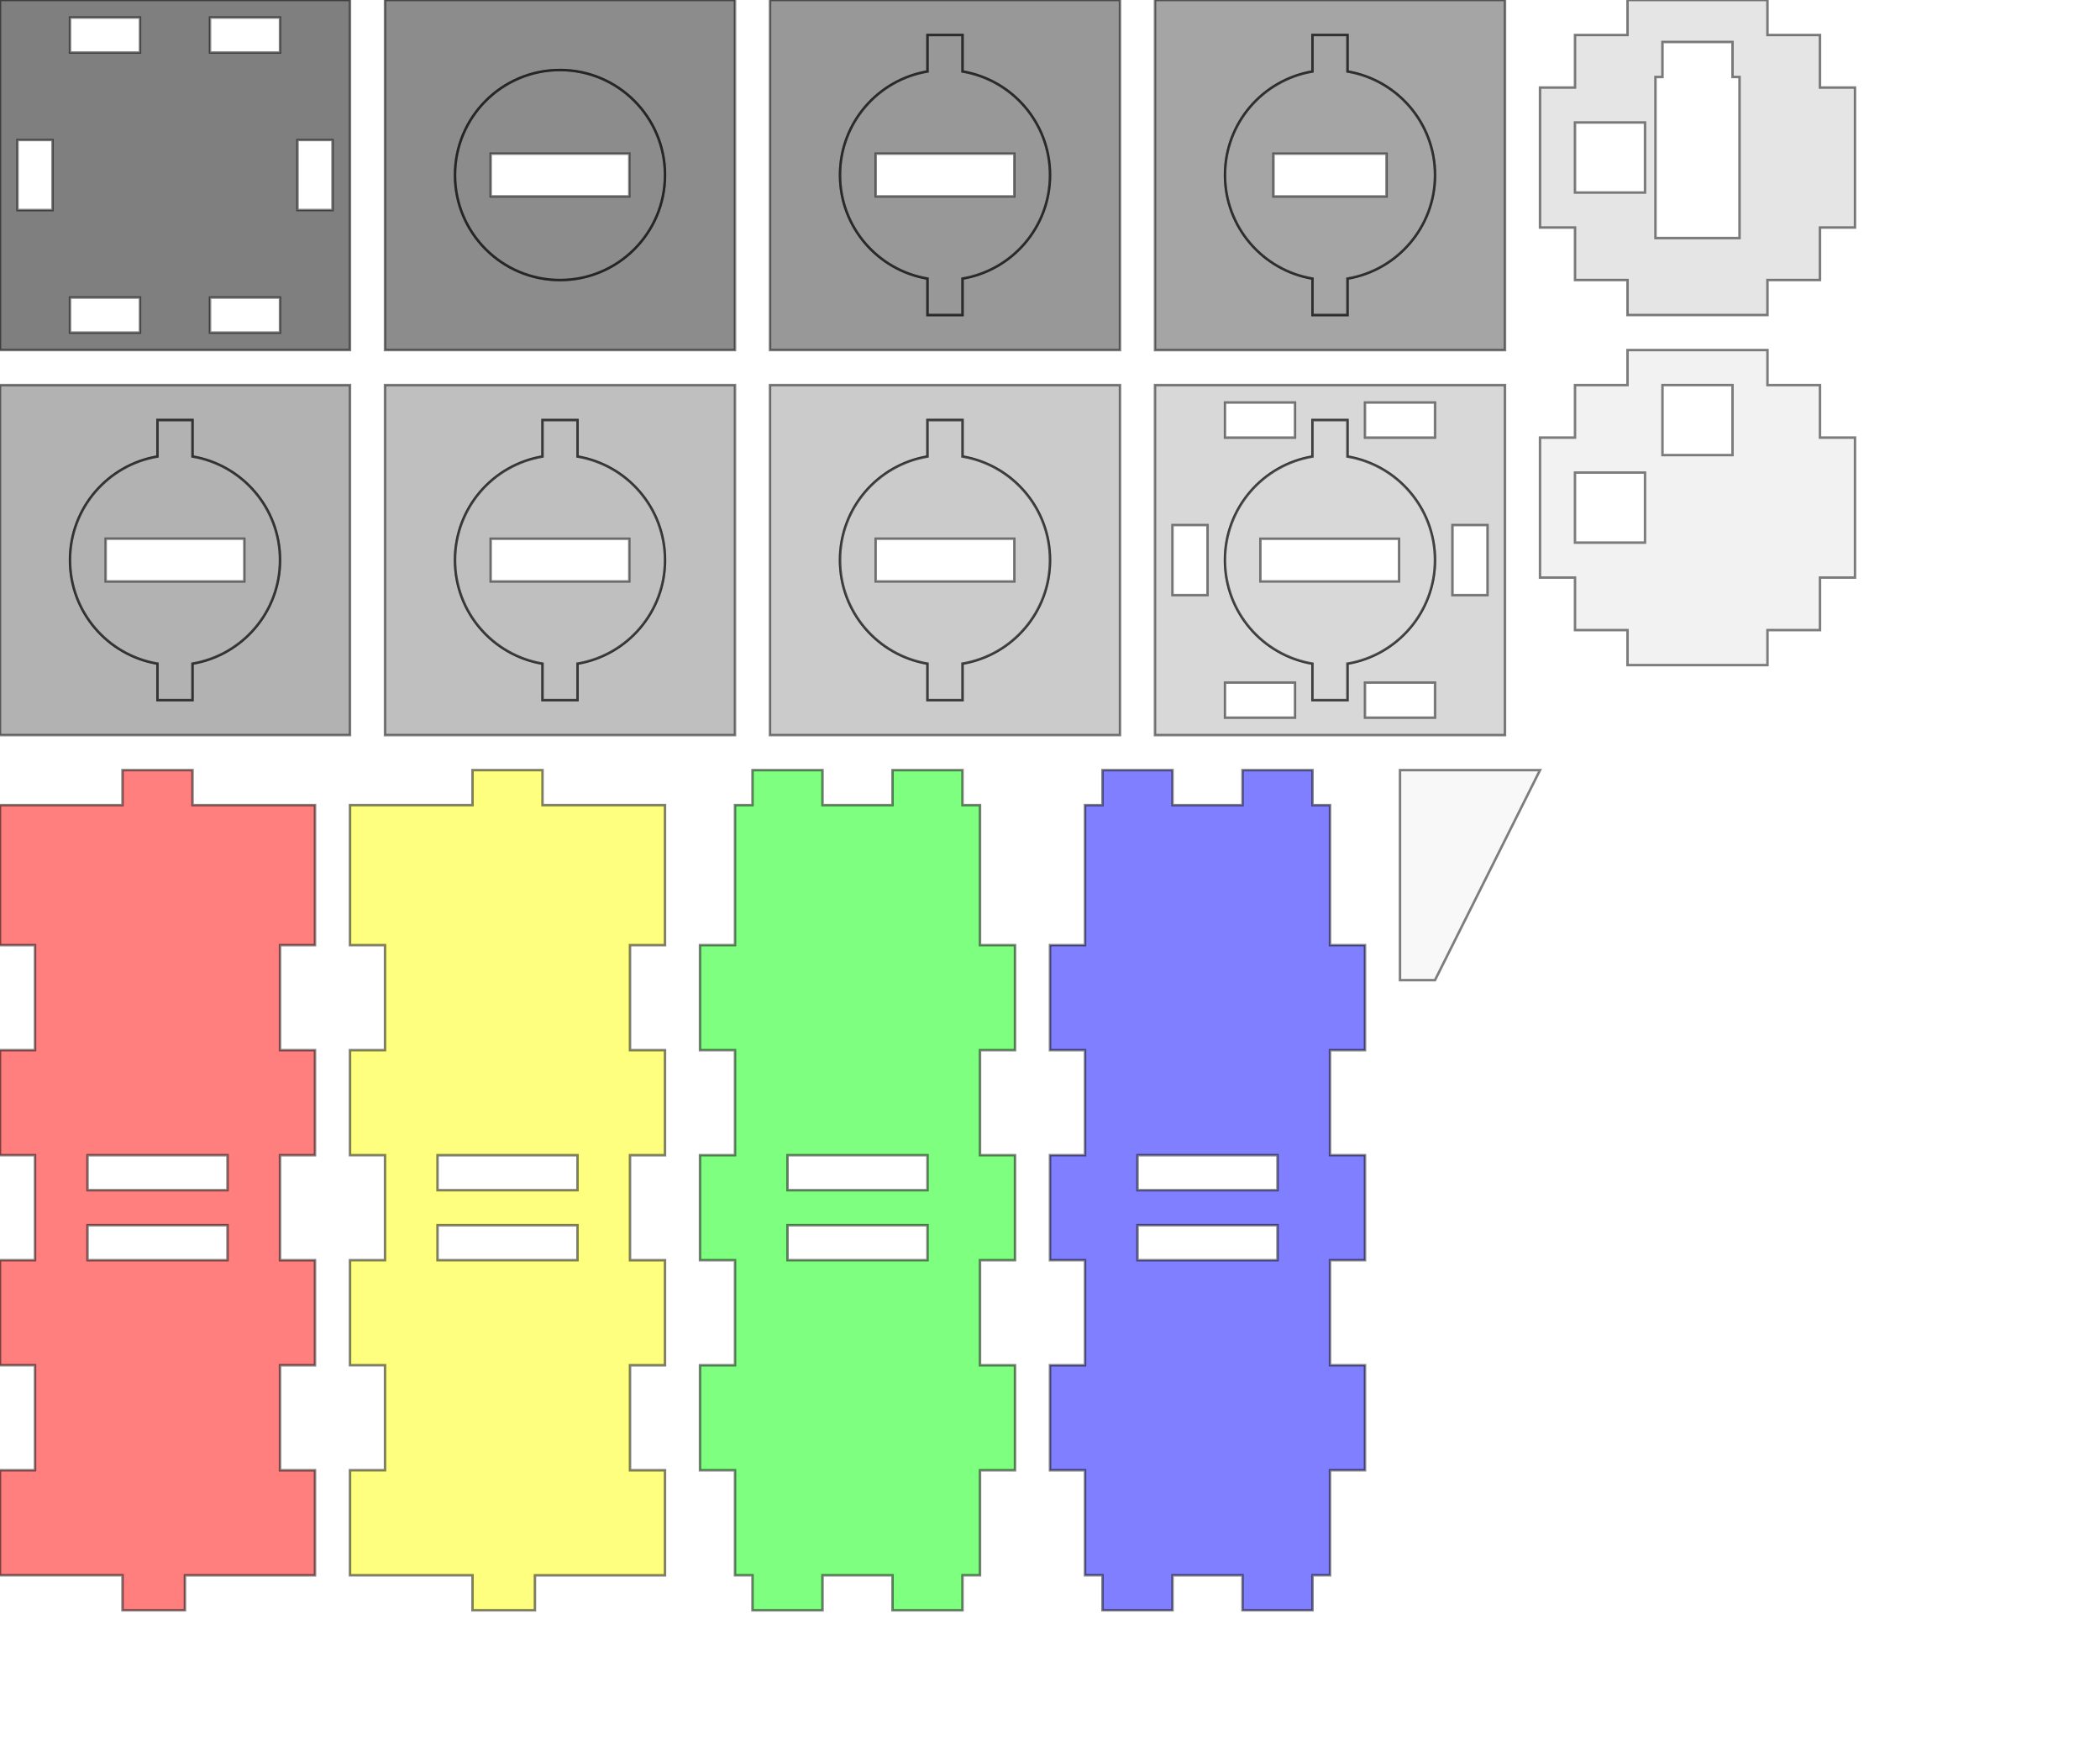
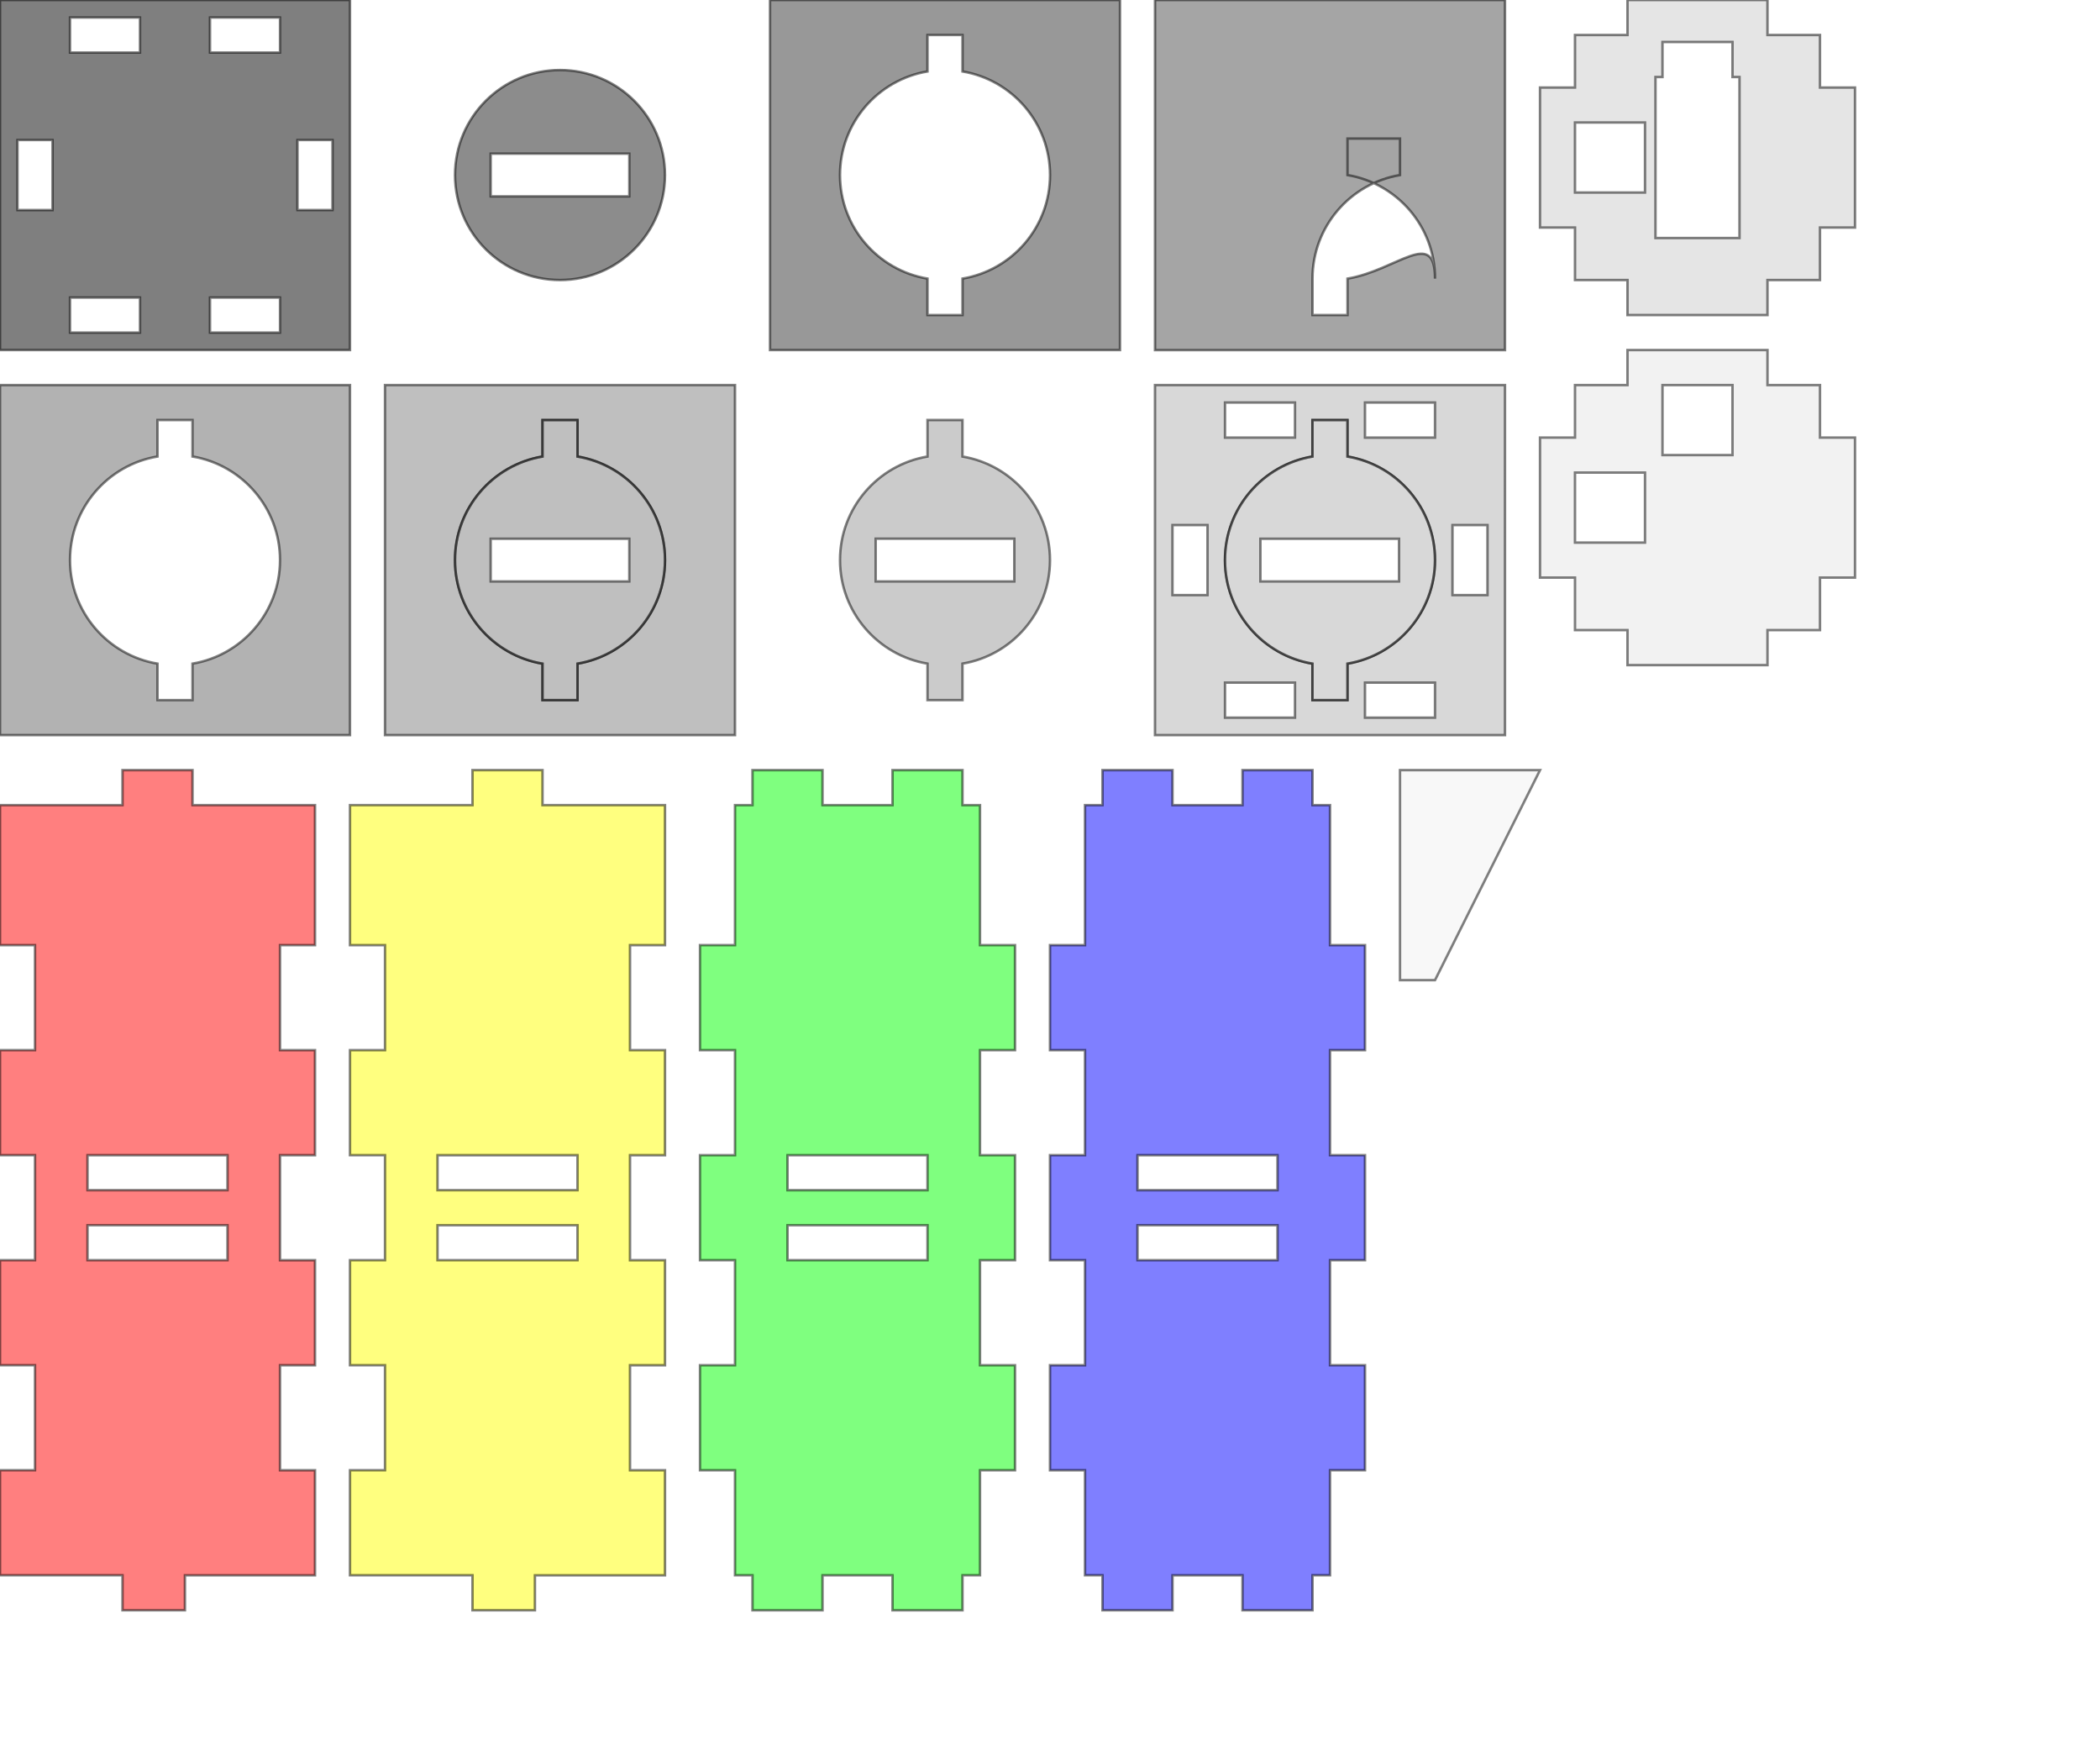
<svg xmlns="http://www.w3.org/2000/svg" version="1.1" id="Ebene_1" x="0px" y="0px" width="850.394px" height="708.661px" viewBox="-496.169 638.098 850.394 708.661" style="enable-background:new -496.169 638.098 850.394 708.661;" xml:space="preserve">
  <path style="opacity:0.5;stroke:#000000;stroke-miterlimit:10;enable-background:new    ;" d="M-496.17,638.106v141.732h141.732V638.106H-496.17z M-411.128,645.189h28.352v14.182h-28.352V645.189z   M-489.087,694.798h14.182v28.35h-14.182V694.798z M-439.478,772.752h-28.34v-14.17h28.34V772.752z M-439.478,659.371h-28.34  v-14.182h28.34V659.371z M-382.777,772.752h-28.351v-14.17h28.352L-382.777,772.752L-382.777,772.752z M-361.526,723.147h-14.17  v-28.35h14.17V723.147z" />
  <path style="opacity:0.5;fill:#B3B3B3;stroke:#000000;stroke-miterlimit:10;enable-background:new    ;" d="M-28.453,794.007v141.729h141.729V794.007H-28.453z M-0.104,801.087h28.34v14.189h-28.34V801.087z   M-7.194,879.047h-14.18v-28.351h14.18V879.047z M28.236,928.656h-28.34v-14.17h28.34V928.656z M49.486,921.566h-14.17v-14.76  c-20.111-3.37-35.43-20.86-35.43-41.93c0-21.07,15.318-38.561,35.43-41.931v-14.77h14.17v14.77  c20.109,3.37,35.439,20.86,35.439,41.931c0,21.069-15.33,38.56-35.439,41.93V921.566z M84.935,928.656h-28.35v-14.17h28.35V928.656z   M84.935,815.276h-28.35v-14.189h28.35V815.276z M106.185,879.047h-14.17v-28.351h14.17V879.047z" />
  <path style="opacity:0.5;fill:#00FF00;stroke:#000000;stroke-miterlimit:10;enable-background:new    ;" d="M-85.146,1063.292v-42.52h-14.17v-56.69h-7.09v-14.17h-28.34v14.17h-28.35v-14.17h-28.351v14.17h-7.08v56.69  h-14.18v42.52h14.18v42.53h-14.18v42.51h14.18v42.53h-14.18v42.52h14.18v42.51h7.08v14.181h28.351v-14.17h28.35v14.17h28.34v-14.181  h7.09v-42.51h14.17v-42.52h-14.17v-42.53h14.17v-42.51h-14.17v-42.53H-85.146z M-120.575,1148.332h-56.691v-14.17h56.691V1148.332z   M-120.575,1119.992h-56.691v-14.17h56.691V1119.992z" />
  <path style="opacity:0.5;fill:#0000FF;stroke:#000000;stroke-miterlimit:10;enable-background:new    ;" d="M56.588,1063.295v-42.52H42.418v-56.69h-7.09v-14.17H6.986v14.17h-28.349v-14.17h-28.35v14.17h-7.08v56.69  h-14.179v42.52h14.179v42.53h-14.179v42.51h14.179v42.53h-14.179v42.52h14.179v42.51h7.08v14.181h28.35v-14.17H6.986v14.17h28.342  v-14.181h7.09v-42.51h14.169v-42.52H42.418v-42.53h14.169v-42.51H42.418v-42.53H56.588z M21.158,1148.335h-56.691v-14.17h56.691  V1148.335z M21.158,1119.995h-56.691v-14.17h56.691V1119.995z" />
  <path style="opacity:0.5;fill:#FF0000;stroke:#000000;stroke-miterlimit:10;enable-background:new    ;" d="M-368.61,1020.785v-56.7h-49.6v-14.17h-28.35v14.17h-49.61v56.69h14.18v42.52h-14.18v42.521h14.18v42.52  h-14.18v42.53l14.18-0.01v42.52l-14.18,0.01v42.51h49.61v14.171l25.279,0.01v-14.17h52.67v-42.521h-14.17v-42.52h14.17v-42.521  h-14.17v-42.52h14.17v-42.521h-14.17v-42.52H-368.61z M-404.04,1148.335h-56.689v-14.17h56.689V1148.335z M-404.04,1119.995h-56.689  v-14.17h56.689V1119.995z" />
  <path style="opacity:0.5;fill:#FFFF00;stroke:#000000;stroke-miterlimit:10;enable-background:new    ;" d="M-226.878,1020.785v-56.7h-49.6v-14.17h-28.35v14.17h-49.61v56.69h14.18v42.52h-14.18v42.521h14.18v42.52  h-14.18v42.53l14.18-0.01v42.52l-14.18,0.01v42.51h49.61v14.171l25.279,0.01v-14.17h52.67v-42.521h-14.17v-42.52h14.17v-42.521  h-14.17v-42.52h14.17v-42.521h-14.17v-42.52H-226.878z M-262.307,1148.335h-56.689v-14.17h56.689V1148.335z M-262.307,1119.995  h-56.689v-14.17h56.689V1119.995z" />
-   <path style="opacity:0.5;fill:#1A1A1A;stroke:#000000;stroke-miterlimit:10;" d="M-340.264,638.098v141.74h141.73v-141.74H-340.264z M-269.394,751.488c-23.49,0-42.52-19.039-42.52-42.52  s19.03-42.52,42.52-42.52c23.48,0,42.52,19.039,42.52,42.52S-245.914,751.488-269.394,751.488z" />
  <path style="opacity:0.5;fill:#1A1A1A;stroke:#000000;stroke-miterlimit:10;" d="M-269.394,666.449c-23.49,0-42.52,19.039-42.52,42.52s19.03,42.52,42.52,42.52  c23.48,0,42.52-19.039,42.52-42.52S-245.914,666.449-269.394,666.449z M-241.334,717.608h-56.13v-17.29h56.13V717.608z" />
-   <path style="opacity:0.5;fill:#4D4D4D;stroke:#000000;stroke-miterlimit:10;" d="M-28.45,638.106v141.74h141.73v-141.74H-28.45z M49.5,750.906v14.76h-14.17v-14.76  c-20.11-3.37-35.43-20.86-35.43-41.93c0-21.07,15.32-38.561,35.43-41.931v-14.77H49.5v14.77c20.11,3.37,35.44,20.86,35.44,41.931  C84.94,730.046,69.61,747.536,49.5,750.906z" />
-   <path style="opacity:0.5;fill:#4D4D4D;stroke:#000000;stroke-miterlimit:10;" d="M49.5,667.046v-14.77h-14.17v14.77c-20.11,3.37-35.43,20.86-35.43,41.931c0,21.069,15.32,38.56,35.43,41.93  v14.76H49.5v-14.76c20.11-3.37,35.44-20.86,35.44-41.93C84.94,687.906,69.61,670.416,49.5,667.046z M65.3,717.616H19.53v-17.29H65.3  V717.616z" />
+   <path style="opacity:0.5;fill:#4D4D4D;stroke:#000000;stroke-miterlimit:10;" d="M-28.45,638.106v141.74h141.73v-141.74H-28.45z M49.5,750.906v14.76h-14.17v-14.76  c0-21.07,15.32-38.561,35.43-41.931v-14.77H49.5v14.77c20.11,3.37,35.44,20.86,35.44,41.931  C84.94,730.046,69.61,747.536,49.5,750.906z" />
  <path style="opacity:0.5;fill:#333333;stroke:#000000;stroke-miterlimit:10;" d="M-184.356,638.098v141.74h141.73v-141.74H-184.356z M-106.406,750.898v14.76h-14.17v-14.76  c-20.11-3.37-35.43-20.86-35.43-41.93c0-21.07,15.32-38.561,35.43-41.931v-14.77h14.17v14.77c20.11,3.37,35.44,20.86,35.44,41.931  C-70.966,730.038-86.296,747.528-106.406,750.898z" />
-   <path style="opacity:0.5;fill:#333333;stroke:#000000;stroke-miterlimit:10;" d="M-106.406,667.038v-14.77h-14.17v14.77c-20.11,3.37-35.43,20.86-35.43,41.931  c0,21.069,15.32,38.56,35.43,41.93v14.76h14.17v-14.76c20.11-3.37,35.44-20.86,35.44-41.93  C-70.966,687.898-86.296,670.408-106.406,667.038z M-85.426,717.608h-56.13v-17.29h56.13V717.608z" />
  <path style="opacity:0.5;fill:#666666;stroke:#000000;stroke-miterlimit:10;" d="M-496.17,793.996v141.74h141.73v-141.74H-496.17z M-418.219,906.796v14.76h-14.17v-14.76  c-20.11-3.37-35.43-20.86-35.43-41.93c0-21.07,15.32-38.561,35.43-41.931v-14.77h14.17v14.77c20.11,3.37,35.44,20.86,35.44,41.931  C-382.779,885.935-398.11,903.426-418.219,906.796z" />
-   <path style="opacity:0.5;fill:#666666;stroke:#000000;stroke-miterlimit:10;" d="M-418.219,822.935v-14.77h-14.17v14.77c-20.11,3.37-35.43,20.86-35.43,41.931  c0,21.069,15.32,38.56,35.43,41.93v14.76h14.17v-14.76c20.11-3.37,35.44-20.86,35.44-41.93  C-382.779,843.796-398.11,826.305-418.219,822.935z M-397.24,873.506h-56.13v-17.29h56.13V873.506z" />
  <path style="opacity:0.5;fill:#808080;stroke:#000000;stroke-miterlimit:10;" d="M-340.264,794.004v141.74h141.729v-141.74H-340.264z M-262.315,906.803v14.76h-14.17v-14.76  c-20.109-3.37-35.43-20.86-35.43-41.93c0-21.07,15.32-38.561,35.43-41.931v-14.77h14.17v14.77  c20.109,3.37,35.439,20.86,35.439,41.931C-226.876,885.943-242.206,903.433-262.315,906.803z" />
  <path style="opacity:0.5;fill:#808080;stroke:#000000;stroke-miterlimit:10;" d="M-262.315,822.943v-14.77h-14.17v14.77c-20.109,3.37-35.43,20.86-35.43,41.931  c0,21.069,15.32,38.56,35.43,41.93v14.76h14.17v-14.76c20.109-3.37,35.439-20.86,35.439-41.93  C-226.876,843.803-242.206,826.313-262.315,822.943z M-241.335,873.513h-56.131v-17.29h56.131V873.513z" />
-   <path style="opacity:0.5;fill:#999999;stroke:#000000;stroke-miterlimit:10;" d="M-184.359,793.996v141.74H-42.63v-141.74H-184.359z M-106.409,906.796v14.76h-14.17v-14.76  c-20.109-3.37-35.43-20.86-35.43-41.93c0-21.07,15.32-38.561,35.43-41.931v-14.77h14.17v14.77  c20.109,3.37,35.439,20.86,35.439,41.931C-70.97,885.935-86.3,903.426-106.409,906.796z" />
  <path style="opacity:0.5;fill:#999999;stroke:#000000;stroke-miterlimit:10;" d="M-106.409,822.935v-14.77h-14.17v14.77c-20.109,3.37-35.43,20.86-35.43,41.931  c0,21.069,15.32,38.56,35.43,41.93v14.76h14.17v-14.76c20.109-3.37,35.439-20.86,35.439-41.93  C-70.97,843.796-86.3,826.305-106.409,822.935z M-85.429,873.506h-56.131v-17.29h56.131V873.506z" />
  <path style="opacity:0.5;fill:#B3B3B3;stroke:#000000;stroke-miterlimit:10;" d="M49.484,822.943v-14.77h-14.17v14.77c-20.109,3.37-35.43,20.86-35.43,41.931  c0,21.069,15.32,38.56,35.43,41.93v14.76h14.17v-14.76c20.109-3.37,35.439-20.86,35.439-41.93  C84.924,843.803,69.594,826.313,49.484,822.943z M70.365,873.513H14.234v-17.29h56.131V873.513z" />
  <polygon style="opacity:0.5;fill:#F2F2F2;stroke:#000000;stroke-miterlimit:10;" points="84.933,1034.949 70.76,1034.949 70.76,949.91 127.453,949.91 " />
  <path style="opacity:0.5;fill:#E6E6E6;stroke:#000000;stroke-miterlimit:10;" d="M240.834,815.271V794.01h-21.26v-14.18h-56.691v14.18h-21.26v21.261h-14.17v56.689h14.17v21.26h21.26v14.171  h56.691V893.22h21.26v-21.26h14.18v-56.689H240.834z M169.973,857.791h-28.351v-28.35h28.351V857.791z M205.403,822.351h-28.35  V794.01h28.35V822.351z" />
  <path style="opacity:0.5;fill:#CCCCCC;stroke:#000000;stroke-miterlimit:10;" d="M240.831,673.538v-21.27h-21.26v-14.17h-56.689v14.17h-21.26v21.27h-14.17v56.69h14.17v21.25h21.26v14.18  h56.689v-14.18h21.26v-21.25h14.181v-56.69H240.831z M169.972,716.049h-28.35v-28.351h28.35V716.049z M208.241,734.469h-34.02  v-65.19h2.83v-14.18h28.35v14.18h2.84V734.469z" />
</svg>